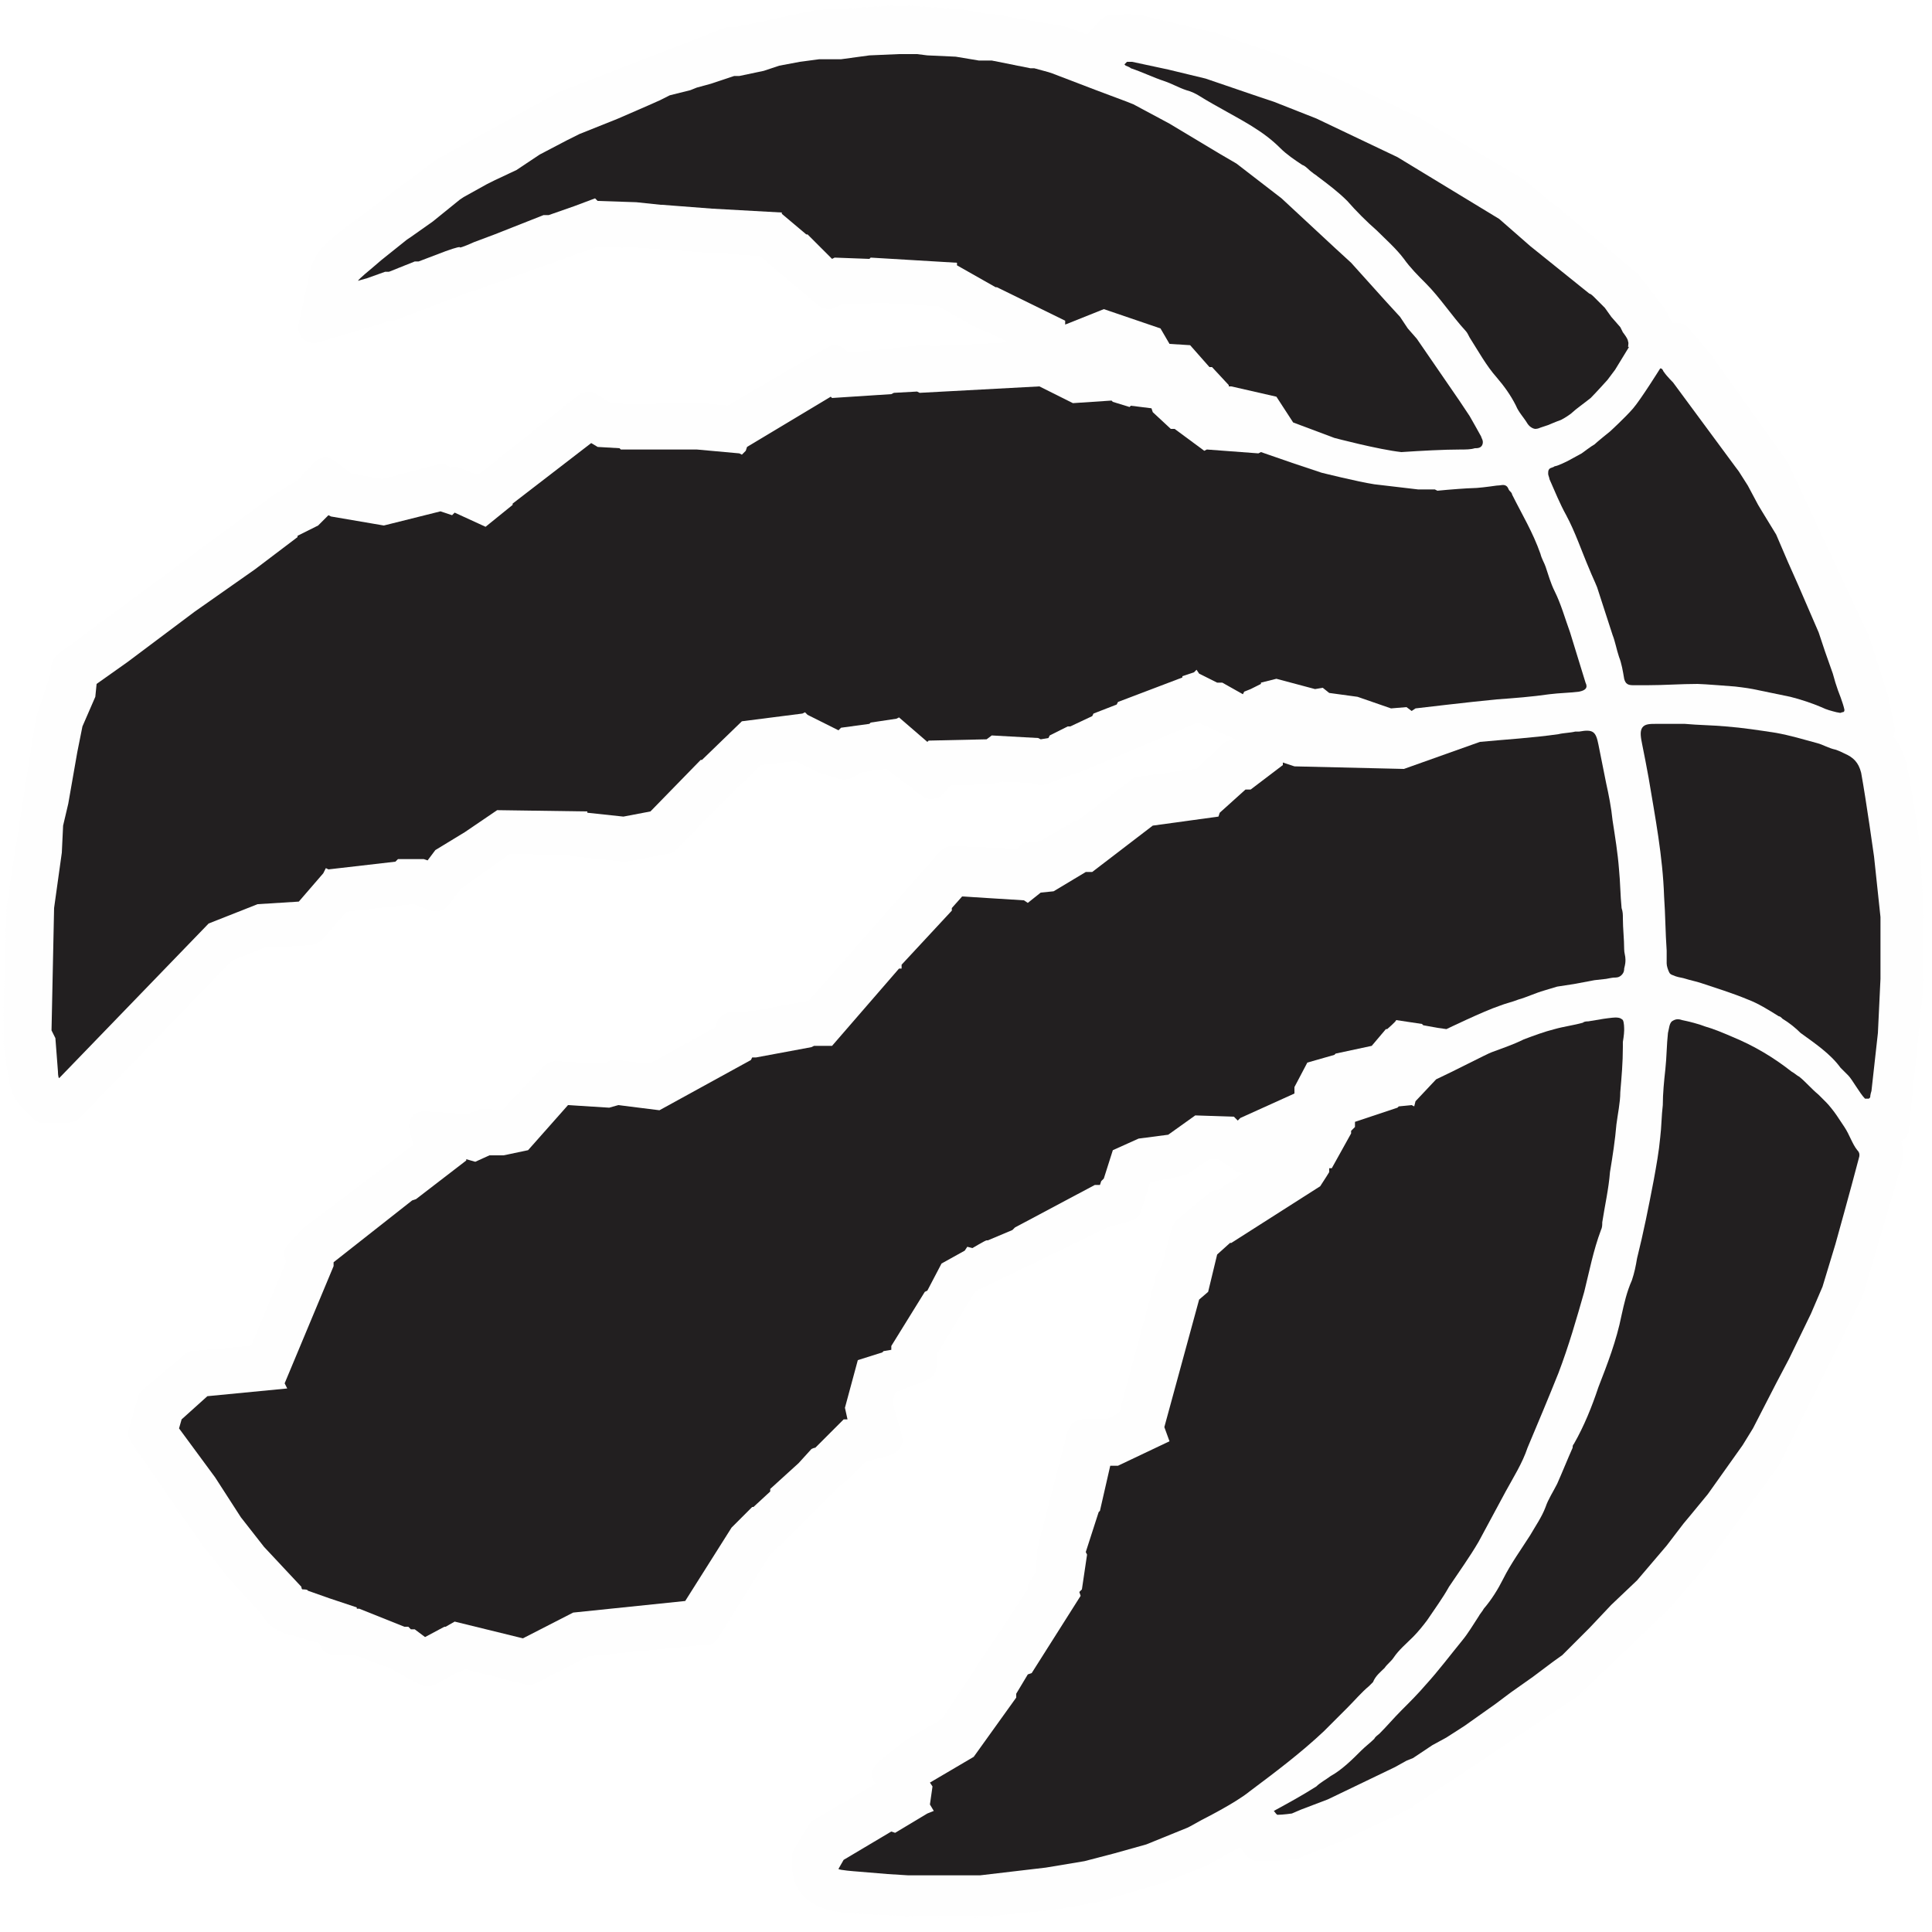
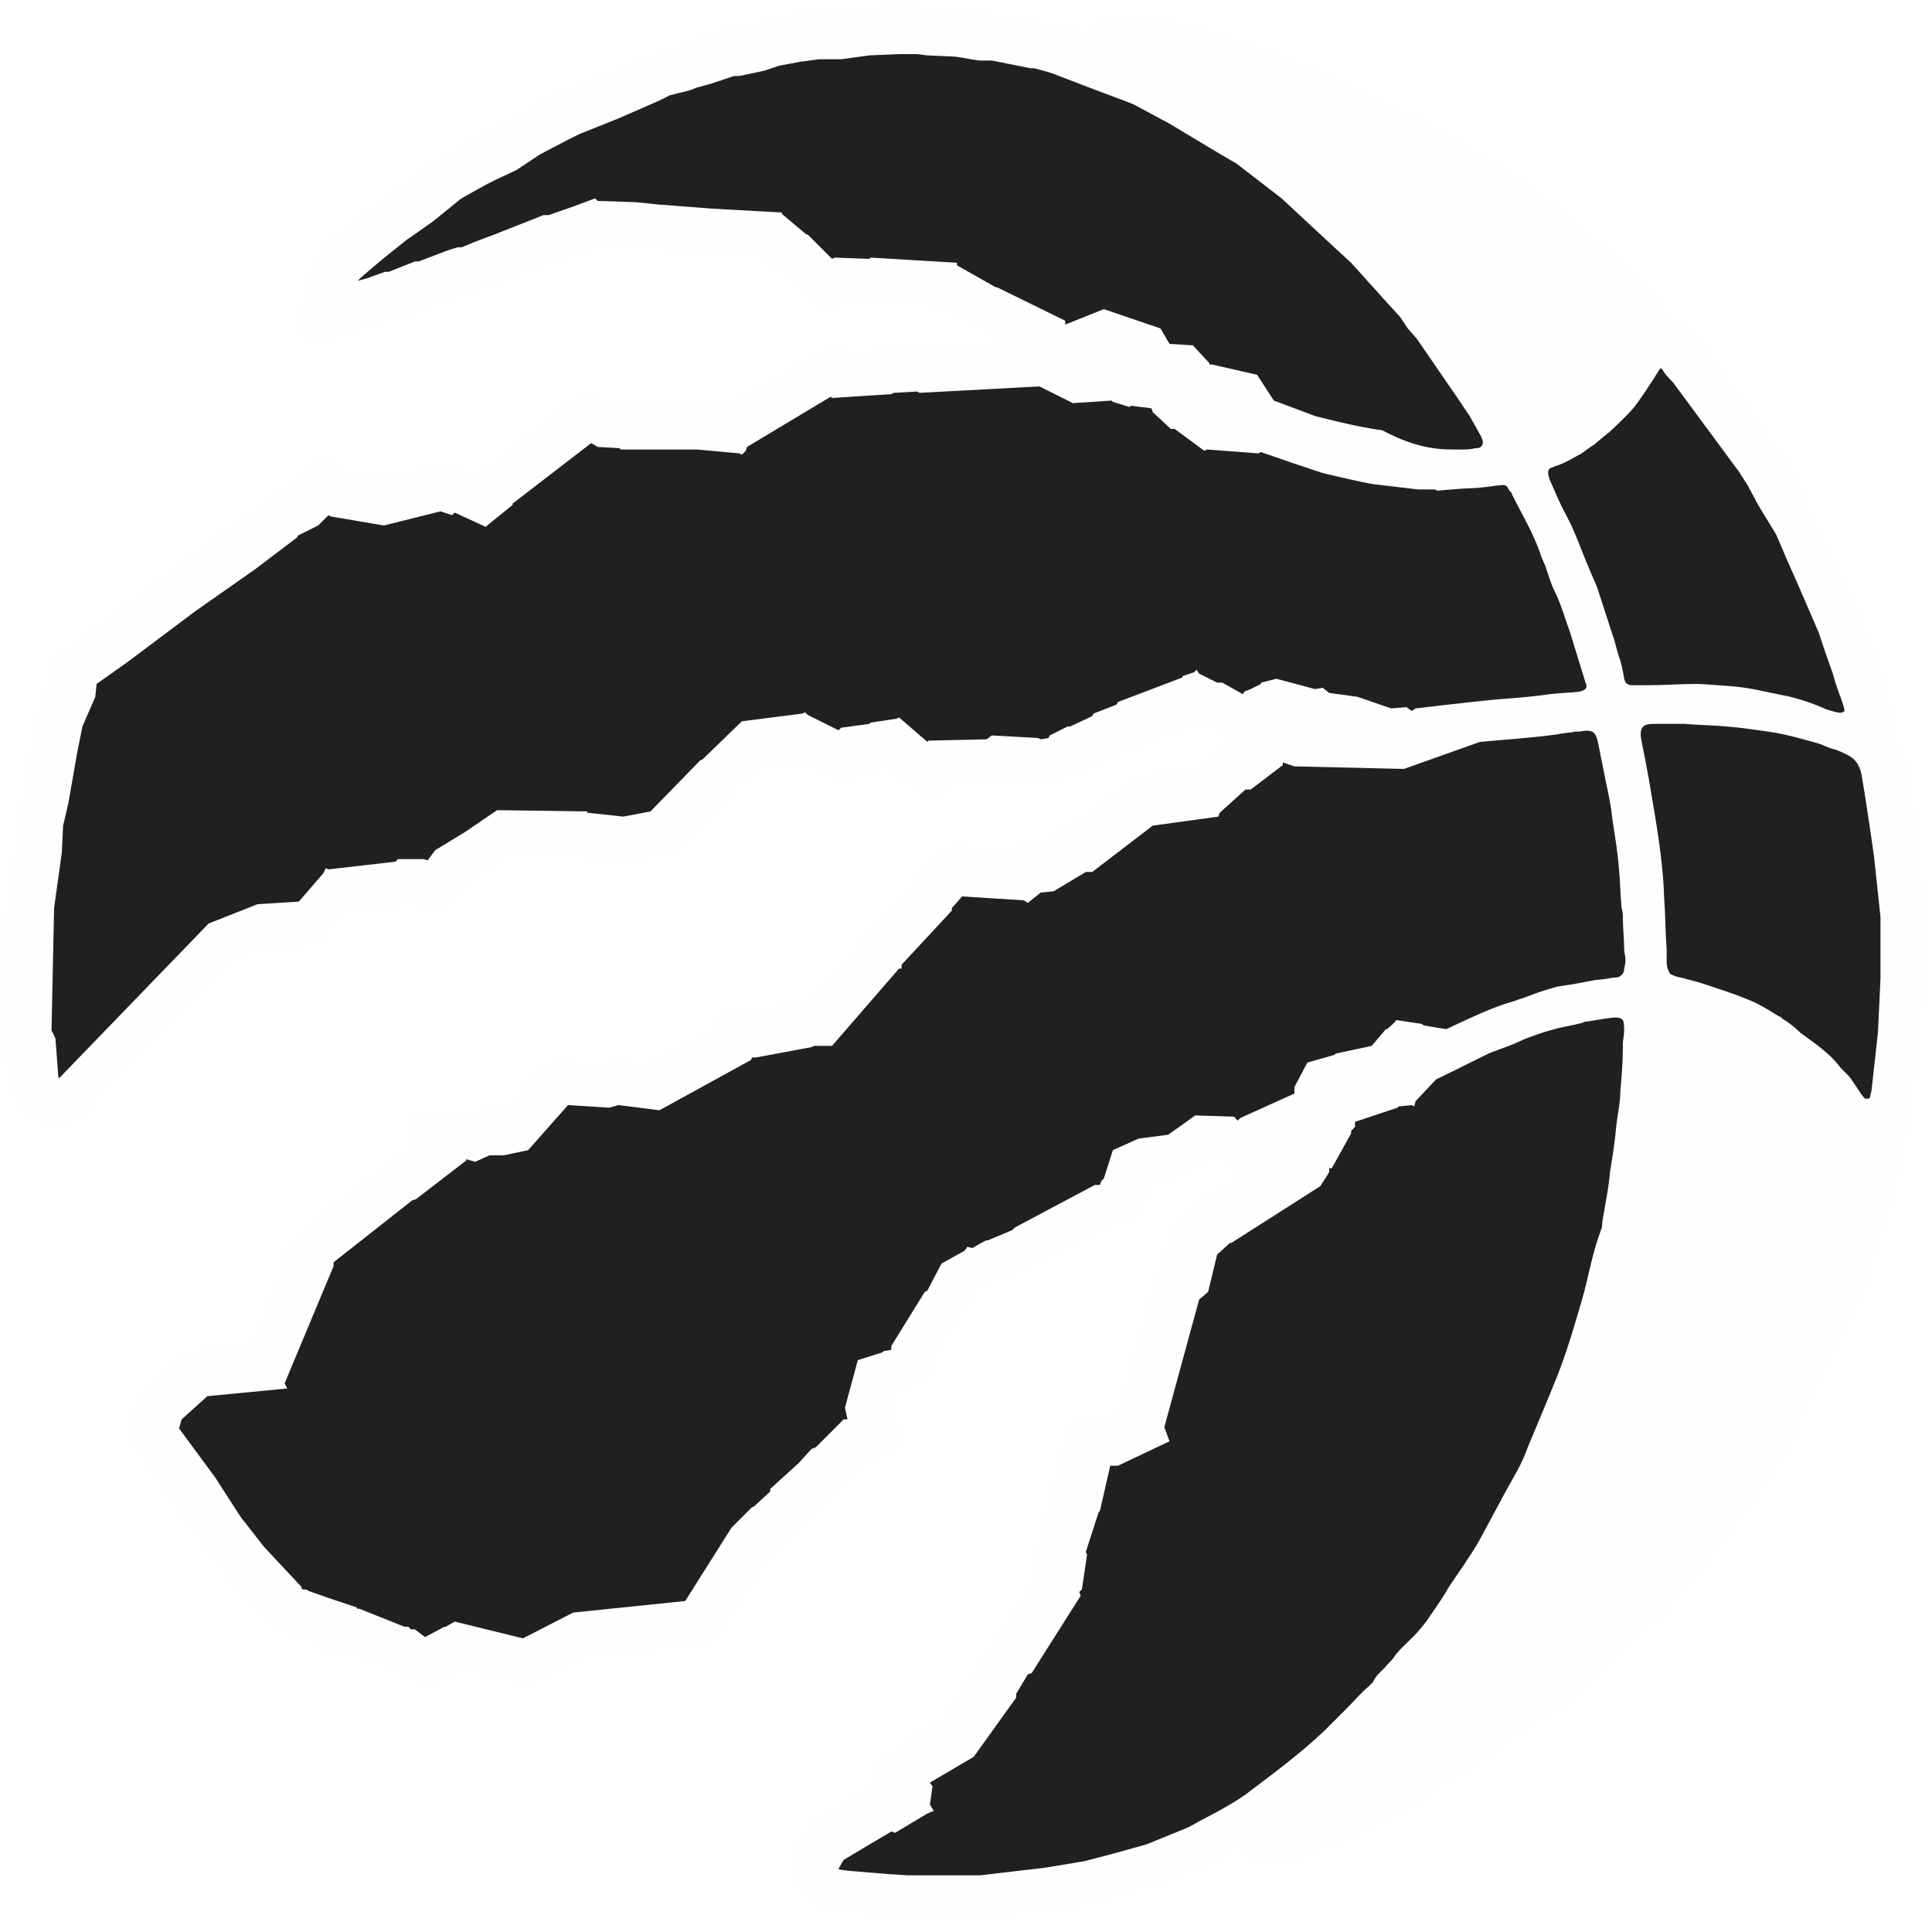
<svg xmlns="http://www.w3.org/2000/svg" version="1.1" id="Layer_1" x="0px" y="0px" viewBox="0 0 150 150" style="enable-background:new 0 0 150 150;" xml:space="preserve">
  <style type="text/css">
	.st0{fill-rule:evenodd;clip-rule:evenodd;fill:#FFFFFF;filter:url(#Adobe_OpacityMaskFilter);}
	.st1{mask:url(#mask-2_1_);fill-rule:evenodd;clip-rule:evenodd;fill:#FEFEFE;}
	.st2{fill-rule:evenodd;clip-rule:evenodd;fill:#221F20;}
	.st3{fill:none;}
</style>
  <desc>Created with Sketch.</desc>
  <g id="Page-1_1_">
    <g id="TOR">
      <g id="Page-1">
        <g id="Group-3" transform="translate(25, 25.087)">
          <g id="Clip-2">
				</g>
          <defs>
            <filter id="Adobe_OpacityMaskFilter" filterUnits="userSpaceOnUse" x="-24.7" y="-24.6" width="149.3" height="148.6">
              <feColorMatrix type="matrix" values="1 0 0 0 0  0 1 0 0 0  0 0 1 0 0  0 0 0 1 0" />
            </filter>
          </defs>
          <mask maskUnits="userSpaceOnUse" x="-24.7" y="-24.6" width="149.3" height="148.6" id="mask-2_1_">
            <polygon class="st0" points="-24.7,-24.6 -24.7,123.9 124.6,123.9 124.6,-24.6      " />
          </mask>
          <path id="Fill-1" class="st1" d="M124.1,40.9C124.1,40.9,124.1,40.9,124.1,40.9c0-0.2-0.6-4.5-1.1-6.8c-0.2-0.7-0.5-1.4-1-2      c0.1-0.2,0.1-0.5,0.1-0.7l-0.4-2c-0.1-0.6-0.6-1.9-0.6-2l-1-3.1l-6.3-13.5l-6-8.4l-1.6-1.9C106,0.2,105.7,0,105.3,0h0l-0.5,0      c-0.1-0.3-0.3-0.7-0.6-1.2l-2-2.6l-5.9-4.9c0,0-0.1-0.1-0.1-0.1c-0.2-0.2-0.4-0.3-0.7-0.5l-2.1-1.8l-8.3-4.9l-6.5-3.1      c-1.3-0.5-2.3-0.9-3.1-1.2c-0.1-0.1-0.2-0.1-0.3-0.2c-0.7-0.3-1.1-0.4-1.4-0.5c-0.2-0.1-1.5-0.5-2.6-0.9      c-0.8-0.3-1.5-0.5-1.7-0.6l-5.9-1.4l-1-0.1l-1.4,0.1c-0.3,0-0.6,0.2-0.8,0.4l-1,1.1l-1.6-0.6L52.1-24l-0.4,0l-2.2-0.4l-4.6-0.3      l-6.6,0.4L32.2-23l-0.5,0c-0.1,0-0.3,0-0.5,0.1l-12.9,5l-9.4,5.2L1.4-7.1c-1.3,1.1-2,1.7-2.3,3l-0.9,4.1c-0.1,0.4,0,0.9,0.3,1.2      c0.3,0.3,0.8,0.4,1.2,0.3l5-1.5l0.6-0.2l0.1,0c0.2,0,0.3,0,0.5-0.1l4.7-1.8c0,0,0.6-0.2,0.8-0.3c0.5-0.1,1-0.3,1.5-0.5l8.4-3      c1.3,0,2.1,0.1,2.7,0l0,0l6.9,0.5c0.1,0,0.2,0,0.3,0L34-5.2l4.5,3.8c0.4,0.3,0.9,0.4,1.3,0.2l0.7-0.3l1.9,0L43-1.6l4.9,0.3      l2.6,1.5l0.9,0.4c0.1,0,0.2,0.1,0.3,0.1l1.6,0.8l-6,0.3c-0.2-0.1-0.4-0.1-0.6-0.1l-5.8,0.6L40.6,2c-0.4-0.3-0.9-0.4-1.4-0.1      l-7.7,4.5l-2.1-0.2l-5.6,0.1l-1.4-0.1l-1.1-0.7c-0.4-0.3-1-0.2-1.4,0.1l-7.8,6.2l-1.5-0.6c-0.2-0.1-0.4-0.1-0.6,0L9.6,11      c-0.2-0.1-0.4-0.1-0.6,0l-0.9,0.2c-1.5,0.4-2.6,0.7-3.4,0.9l-2.4-0.4l-1.3-1c-0.5-0.4-1.2-0.3-1.6,0.1l-1.3,1.4l-1.8,1.1      l-16.8,12.4c-0.3,0.2-0.4,0.5-0.5,0.8l-0.1,0.8l-1.1,3.3l-2.3,14.7l-0.3,10.2l0.4,2.8c0.2,1.5,0.8,2.4,1.3,2.8l0.6,0.6      c0.2,0.2,0.5,0.4,0.8,0.4l2,0c0.3-0.1,0.6-0.1,0.9-0.4l11.8-12.2l2.5-1l3.6-0.2c0.3,0,0.6-0.2,0.9-0.4l1.9-2.2l5.2-0.6l1.3,0.5      c0.5,0.2,1.1,0,1.4-0.4l1-1.3l3.8-2.7l4,0.1l4.7,0.5c0.1,0,0.2,0,0.4,0l3.2-0.6c0.2,0,0.5-0.2,0.6-0.3l3.5-3.6      c0.1,0,0.1-0.1,0.1-0.1l3-2.9l2.7-0.3l1.8,0.9l1.6,0.5c0.4,0.1,0.8,0,1.2-0.2l0.4-0.3l2-0.3l2.8,2.1c0.5,0.4,1.2,0.3,1.7-0.2      l0.5-0.6l3.2-0.1l0.8-0.2l2.2,0.1l0.4,0.1c0.3,0.1,0.6,0.1,0.8,0l2.4-0.9c0.2,0,0.3,0,0.4-0.1L68,31l2.9,1.3l-0.3,0.1      c-0.3,0-0.5,0.1-0.7,0.3l-2,1.9l-4.4,0.6c-0.2,0-0.4,0.1-0.6,0.2l-4.2,3.2c-0.2,0-0.4,0.1-0.5,0.2l-2.4,1.4l-1,0.1      c-0.2,0-0.5,0.1-0.6,0.3l-0.2,0.2L49,40.6c-0.4,0-0.7,0.1-1,0.4L37.8,52.6l-4.3,0.8l-1.7,0.1c-0.5,0-0.9,0.3-1.1,0.7l-0.2,0.5      l-5.1,2.8l-2.6-0.3c-0.2,0-0.4,0-0.5,0.1l-0.5,0.2l-3.6-0.2c-0.3,0-0.7,0.1-1,0.4l-3.2,3.4l-0.1,0l-1.3-0.1      c-0.2,0-0.4,0-0.5,0.1l-0.8,0.3l-3.3-0.2c-0.4,0-0.8,0.1-1,0.4c-0.2,0.3-0.3,0.7-0.2,1.1l0.3,1.1l-8.6,6.5l-1.1,1.2      c-0.3,0.3-0.4,0.7-0.3,1l0.1,0.4l-2.7,6.5l-4.5,0.4c-0.3,0-0.5,0.1-0.7,0.3l-3.2,2.7c-0.2,0.2-0.3,0.3-0.4,0.6l-0.7,2.5      c-0.1,0.4,0,0.7,0.2,1l5.6,8.1l2,2.5l2.4,2.6c0.4,0.7,0.9,1.2,1.6,1.5c0.2,0.1,0.5,0.2,0.7,0.3c0.1,0,0.2,0,0.3,0l1.6,0.5      c0.1,0,0.1,0,0.2,0c0.1,0,0.1,0,0.2,0.1c0.1,0.5,0.6,0.9,1.2,0.9h1.5l2.7,1l2.4,1.3c0.4,0.2,0.8,0.2,1.2,0l1.8-1      c0.2,0,0.4-0.1,0.5-0.2l0,0l4.7,1.2c0.3,0.1,0.6,0,0.8-0.1l4.1-2.1l9.2-0.9c0.4,0,0.7-0.2,0.9-0.6l4-6.4l1.3-1.2l1.3-1.3      l2.9-2.9c0.6-0.4,1-0.9,1.9-1.8l1.9-0.5c0.3-0.1,0.6-0.3,0.8-0.6c0.2-0.3,0.2-0.6,0.1-1l-0.7-2.5l0.2-0.8l2.4-0.9      c0.5-0.2,0.8-0.6,0.8-1.1l0-0.9l3-4.9l0.3-0.2c0.2,0,0.3-0.1,0.5-0.2l9.5-4.6l1.8-0.5c0.4-0.1,0.7-0.4,0.8-0.8l0.7-2.2l2.5-0.5      c0.2,0,0.3-0.1,0.5-0.2l1.6-1.1l0.7,0l1.3,0.9c0.2,0.1,0.4,0.2,0.6,0.2l-1.9,1.3c-0.3,0-0.6,0.1-0.8,0.3l-2.4,2      c-0.2,0.2-0.3,0.4-0.4,0.6l-0.7,2.6L65,73.6c-0.2,0.2-0.3,0.3-0.3,0.6l-2.8,10.4l-1,0.5h-1.8c-0.6,0-1,0.4-1.2,0.9l-2.2,8.5      l-0.2,0.9c0,0.1,0,0.3,0,0.5L55.4,97l-0.5,0.8c-0.1,0.1-0.1,0.3-0.1,0.5l-4.1,6.2l-2.6,3.9c-0.7,0.4-1.6,0.9-2.9,1.7l-2,1.6      c-0.5,0.4-0.6,1.1-0.3,1.6l0.1,0.1l-4.8,2.8c-0.2,0.1-0.3,0.2-0.4,0.4l-1.1,1.8c-0.1,0.2-0.2,0.4-0.2,0.6v0.7      c0,3.3,3.2,3.7,4.8,3.8l8.6,0.4l6.9-0.7l3.4-0.6l5.1-1.5l3.3-1.3l1.3-0.7c0.1-0.1,0.7-0.4,1.4-0.8l0.4,0.6      c0.2,0.3,0.6,0.5,1,0.5l1.3,0c0.5,0,1.6-0.2,1.8-0.2l3.5-1.4c3.1-1.5,4.5-2.1,5.2-2.5c0.1,0,0.2-0.1,0.3-0.2l12.7-8.5l7.1-6.8      l2.5-2.9l6-8.2l6.5-13.1l2.9-9.8c0.3-0.9,0.3-1.7,0.1-2.3c0.4-0.2,0.6-0.5,0.6-0.9l1.2-11.7l0-4.4L124.1,40.9z" />
        </g>
-         <path id="Fill-4" class="st2" d="M98.9,140.6c0.1,0.1,0.2,0.3,0.3,0.3c0.4,0,1.1-0.1,1.1-0.1l0.7-0.3l2.1-0.8     c0,0,5.2-2.5,5.2-2.5c0,0,0.9-0.5,0.9-0.5l0.5-0.2l0.6-0.4l0.9-0.6l1.1-0.6l1.4-0.9l2.4-1.7l1.2-0.9l1.7-1.2l1.6-1.2l0.7-0.5l1-1     l1.1-1.1l1.7-1.8l2-1.9l2.3-2.7l1.3-1.7l0.5-0.6l1.4-1.7l2.7-3.8l0.8-1.3l1.8-3.5l1-1.9l1.7-3.5l0.9-2.1l1-3.3     c0,0,1.2-4.3,1.8-6.6c0.1-0.3,0.1-0.5-0.1-0.7c-0.4-0.5-0.6-1.2-1-1.8c-0.2-0.3-0.4-0.6-0.6-0.9c-0.2-0.3-0.6-0.8-0.8-1     c-0.2-0.2-0.4-0.4-0.6-0.6c-0.6-0.5-1-1-1.5-1.4c-0.2-0.1-0.4-0.3-0.6-0.4c-1.4-1.1-2.9-2-4.6-2.7c-0.7-0.3-1.4-0.6-2.1-0.8     c-0.5-0.2-1.3-0.4-1.8-0.5c-0.3-0.1-0.5-0.1-0.8,0.1c-0.2,0.2-0.2,0.5-0.3,0.9c-0.1,0.9-0.1,1.9-0.2,2.8     c-0.1,0.9-0.2,1.9-0.2,2.8c-0.1,0.8-0.1,1.7-0.2,2.5c-0.1,1.1-0.3,2.2-0.5,3.3c-0.4,2.1-0.8,4.1-1.3,6.1     c-0.1,0.6-0.2,1.1-0.4,1.7c-0.4,0.9-0.6,1.8-0.8,2.7c-0.4,2-1.1,3.8-1.8,5.6c-0.5,1.5-1.1,3-1.9,4.4c-0.1,0.1-0.1,0.2-0.1,0.3     c-0.4,0.9-0.8,1.9-1.2,2.8c-0.3,0.6-0.7,1.2-0.9,1.8c-0.3,0.8-0.8,1.5-1.2,2.2c-0.7,1.1-1.5,2.2-2.1,3.4     c-0.4,0.8-0.9,1.6-1.5,2.3c-0.1,0.2-0.3,0.4-0.4,0.6c-0.4,0.6-0.8,1.3-1.3,1.9c-0.9,1.1-1.8,2.3-2.8,3.4c-0.6,0.7-1.2,1.3-1.9,2     c-0.6,0.6-1.1,1.2-1.7,1.8c-0.1,0.1-0.3,0.2-0.4,0.4c-0.3,0.3-0.7,0.6-1,0.9c-0.7,0.7-1.5,1.5-2.4,2c-0.4,0.3-0.8,0.5-1.1,0.8     C101.1,139.4,100,140,98.9,140.6" />
        <path id="Fill-6" class="st2" d="M145.1,85.3c0,0,0.1-0.1,0.1-0.1c0-0.2,0.1-0.5,0.1-0.5l0.5-4.5L146,76l0-4.2l0-0.6l-0.5-4.7     c0,0-0.6-4.3-1-6.5c-0.2-0.8-0.6-1.2-1.3-1.5c-0.2-0.1-0.4-0.2-0.7-0.3c-0.5-0.1-1-0.4-1.4-0.5c-1.1-0.3-2.1-0.6-3.2-0.8     c-1.3-0.2-2.6-0.4-3.9-0.5c-1.1-0.1-2.1-0.1-3.2-0.2c-0.8,0-1.4,0-2.2,0c-0.5,0-0.9,0-1.1,0.3c-0.2,0.3-0.1,0.8,0,1.3     c0.2,1,0.3,1.5,0.5,2.6c0.5,3,1.1,6.1,1.2,9.2c0.1,1.4,0.1,2.8,0.2,4.2c0,0.4,0,0.6,0,1c0,0.2,0.1,0.5,0.2,0.7     c0.1,0.2,0.3,0.2,0.5,0.3c0.3,0.1,0.5,0.1,0.8,0.2c0.3,0.1,0.8,0.2,1.1,0.3c1.2,0.4,2.5,0.8,3.7,1.3c0.8,0.3,1.6,0.8,2.4,1.3     c0.1,0,0.2,0.1,0.3,0.2c0.5,0.3,1,0.7,1.4,1.1c1.1,0.8,2.3,1.6,3.1,2.7c0.2,0.2,0.4,0.4,0.6,0.6c0.3,0.3,0.9,1.4,1.3,1.8     C145,85.3,145,85.3,145.1,85.3" />
-         <path id="Fill-8" class="st2" d="M113.4,34.9c0.4,0,0.8,0,1.1-0.1c0.2,0,0.5,0,0.6-0.3c0.1-0.3-0.1-0.5-0.1-0.6     c-0.1-0.2-0.9-1.6-0.9-1.6l-0.8-1.2l-3.3-4.8l-0.7-0.8l-0.6-0.9l-1.1-1.2l-2.7-3l-1.2-1.1l-4.2-3.9L96,12.7L94.8,12l-4-2.4     l-2.8-1.5l-0.5-0.2L85.1,7l-3.4-1.3l-0.3-0.1l-1.1-0.3L80,5.3l-1-0.2l-2-0.4l-1,0l-1.8-0.3l-2.2-0.1l-0.8-0.1l-1.4,0l-2.3,0.1     l-2.2,0.3l-1.7,0l-1.5,0.2l-1.6,0.3l-1.2,0.4l-1.9,0.4l-0.4,0l-1.8,0.6l-1.1,0.3L53.6,7L52,7.4l-0.8,0.4l-0.9,0.4l-2.3,1l-3,1.2     l-1,0.5L41.9,12l-1.8,1.2L38.4,14l-0.6,0.3l-1.8,1l-0.3,0.2l-2.1,1.7l-1.7,1.2l-0.3,0.2l-2,1.6l-0.7,0.6c0,0-1.1,0.9-1.1,1     l0.7-0.2c0,0,1.4-0.5,1.4-0.5c0,0,0.3,0,0.3,0l2-0.8h0.3l2.1-0.8c0,0,1.1-0.4,1.1-0.3s1.1-0.4,1.1-0.4l1.6-0.6l3.8-1.5l0.4,0     l2-0.7l1.6-0.6l0.2,0.2c0,0,3,0.1,3,0.1l1.9,0.2l0.1,0l3.9,0.3l0,0l5.4,0.3l0,0.1l1.9,1.6l0.1,0l1.9,1.9l0.2-0.1l2.7,0.1l0.1-0.1     l6.7,0.4l0,0.2l3,1.7l0.1,0l5.3,2.6l0,0.3l3-1.2l4.4,1.5l0.7,1.2l1.6,0.1l1.5,1.7l0.2,0l1.3,1.4l0,0.1h0.2l3.5,0.8l1.3,2l3.2,1.2     c0,0,3.4,0.9,5.2,1.1C110.3,35,112.1,34.9,113.4,34.9" />
+         <path id="Fill-8" class="st2" d="M113.4,34.9c0.4,0,0.8,0,1.1-0.1c0.2,0,0.5,0,0.6-0.3c0.1-0.3-0.1-0.5-0.1-0.6     c-0.1-0.2-0.9-1.6-0.9-1.6l-0.8-1.2l-3.3-4.8l-0.7-0.8l-0.6-0.9l-1.1-1.2l-2.7-3l-1.2-1.1l-4.2-3.9L96,12.7L94.8,12l-4-2.4     l-2.8-1.5l-0.5-0.2L85.1,7l-3.4-1.3l-0.3-0.1l-1.1-0.3L80,5.3l-1-0.2l-2-0.4l-1,0l-1.8-0.3l-2.2-0.1l-0.8-0.1l-1.4,0l-2.3,0.1     l-2.2,0.3l-1.7,0l-1.5,0.2l-1.6,0.3l-1.2,0.4l-1.9,0.4l-0.4,0l-1.8,0.6l-1.1,0.3L53.6,7L52,7.4l-0.8,0.4l-0.9,0.4l-2.3,1l-3,1.2     l-1,0.5L41.9,12l-1.8,1.2L38.4,14l-0.6,0.3l-1.8,1l-0.3,0.2l-2.1,1.7l-1.7,1.2l-0.3,0.2l-2,1.6l-0.7,0.6c0,0-1.1,0.9-1.1,1     l0.7-0.2c0,0,1.4-0.5,1.4-0.5c0,0,0.3,0,0.3,0l2-0.8h0.3l2.1-0.8c0,0,1.1-0.4,1.1-0.3s1.1-0.4,1.1-0.4l1.6-0.6l3.8-1.5l0.4,0     l2-0.7l1.6-0.6l0.2,0.2c0,0,3,0.1,3,0.1l1.9,0.2l0.1,0l3.9,0.3l0,0l5.4,0.3l0,0.1l1.9,1.6l0.1,0l1.9,1.9l0.2-0.1l2.7,0.1l0.1-0.1     l6.7,0.4l0,0.2l3,1.7l0.1,0l5.3,2.6l0,0.3l3-1.2l4.4,1.5l0.7,1.2l1.6,0.1l0.2,0l1.3,1.4l0,0.1h0.2l3.5,0.8l1.3,2l3.2,1.2     c0,0,3.4,0.9,5.2,1.1C110.3,35,112.1,34.9,113.4,34.9" />
        <path id="Fill-10" class="st2" d="M143.2,55.1c-0.1-0.5-0.5-1.5-0.5-1.5l-0.2-0.6l-0.2-0.7l-0.6-1.7l-0.5-1.5l-1.6-3.7l-0.8-1.8     l-0.9-2.1l-1.1-1.8l-0.3-0.5l-0.8-1.5l-0.7-1.1l-0.3-0.4l-4.8-6.5c0,0-0.5-0.5-0.7-0.8c-0.1-0.1-0.1-0.3-0.3-0.3c0,0,0,0,0,0     c0,0-1.5,2.4-2.1,3.1c-0.6,0.7-1.8,1.8-1.8,1.8s-1,0.8-1.2,1c-0.2,0.1-1,0.7-1,0.7l-1.1,0.6c0,0-0.8,0.4-1,0.4     c-0.1,0.1-0.3,0.1-0.4,0.2c-0.1,0.1-0.1,0.2-0.1,0.4c0,0.1,0.1,0.3,0.1,0.4c0.4,0.9,0.8,1.9,1.3,2.8c0.7,1.3,1.2,2.8,1.8,4.2     c0.2,0.5,0.4,0.9,0.6,1.4c0.4,1.2,0.8,2.5,1.2,3.7c0.2,0.5,0.3,1.1,0.5,1.7c0.2,0.5,0.3,1.1,0.4,1.7c0.1,0.4,0.3,0.5,0.7,0.5     c0.4,0,0.7,0,1.1,0c1.3,0,2.6-0.1,3.9-0.1c0.4,0,2.9,0.2,2.9,0.2s0.9,0.1,1.4,0.2c1,0.2,1.9,0.4,2.9,0.6c0.8,0.2,1.7,0.5,2.4,0.8     c0.4,0.2,0.8,0.3,1.2,0.4c0.1,0,0.3,0.1,0.4,0C143.2,55.3,143.2,55.2,143.2,55.1" />
-         <path id="Fill-12" class="st2" d="M126.4,26.5c0-0.2-0.4-0.7-0.4-0.7l-0.2-0.4l-0.7-0.8l-0.5-0.7l-0.9-0.9c0,0-0.2-0.2-0.3-0.2     c-1.5-1.2-4.6-3.7-4.6-3.7c0,0-0.8-0.7-0.8-0.7l-1.6-1.4l-7.9-4.8l-6.3-3c0,0-3.3-1.3-3.3-1.3c0,0-1.2-0.4-1.2-0.4     c0,0-4.1-1.4-4.1-1.4l-2.9-0.7l-2.8-0.6l-0.4,0l-0.2,0.2l0.1,0.1c0,0,0.3,0.1,0.4,0.2c0.9,0.3,1.7,0.7,2.6,1     c0.6,0.2,1.1,0.5,1.7,0.7c0.4,0.1,0.8,0.3,1.1,0.5c1.3,0.8,2.7,1.5,4,2.3c0.8,0.5,1.5,1,2.2,1.7c0.5,0.5,1.1,0.9,1.7,1.3     c0.3,0.1,0.5,0.4,0.8,0.6c0.1,0.1,0.3,0.2,0.4,0.3c0.8,0.6,1.6,1.2,2.3,1.9c0.7,0.8,1.5,1.6,2.3,2.3c0.7,0.7,1.5,1.4,2.1,2.2     c0.5,0.7,1.1,1.3,1.7,1.9c1.1,1.1,2,2.5,3.1,3.7c0.1,0.1,0.2,0.3,0.3,0.5c0.7,1.1,1.3,2.2,2.1,3.1c0.6,0.7,1.1,1.4,1.5,2.2     c0.2,0.5,0.6,0.9,0.9,1.4c0.2,0.3,0.5,0.4,0.6,0.4c0.2,0,0.4-0.1,0.4-0.1l0.6-0.2c0,0,0.7-0.3,1-0.4c0.2-0.1,0.7-0.4,0.9-0.6     c0.2-0.2,0.9-0.7,1.4-1.1c0.4-0.4,1.3-1.4,1.3-1.4l0.6-0.8l1.1-1.8C126.3,27.1,126.5,26.7,126.4,26.5" />
        <path id="Fill-14" class="st2" d="M123.1,53c-0.4-1.3-0.8-2.6-1.2-3.9c-0.4-1.1-0.7-2.2-1.2-3.2c-0.3-0.6-0.5-1.3-0.7-1.9     c-0.1-0.3-0.3-0.6-0.4-1c-0.6-1.7-1.4-3-2.2-4.6c0-0.1-0.1-0.2-0.2-0.3c-0.1-0.1-0.1-0.3-0.3-0.4c-0.2-0.1-0.4,0-0.7,0     c-0.7,0.1-1.5,0.2-1.9,0.2c-0.3,0-1.7,0.1-2.7,0.2l-0.2-0.1h-0.7h-0.6l-3.4-0.4c-1.3-0.2-4.1-0.9-4.1-0.9l-2.1-0.7l-2.6-0.9     l-0.2,0.1l-4-0.3L93.5,35l-2.3-1.7l-0.3,0l-1.4-1.3l-0.1-0.3l-1.6-0.2l-0.1,0.1l-1.3-0.4l-0.1-0.1l-3,0.2L80.7,30l-9.3,0.5     l-0.2-0.1l-1.8,0.1l-0.2,0.1l-4.6,0.3l-0.1-0.1L58,34.7L57.9,35l-0.3,0.3l-0.2-0.1l-3.3-0.3L54,34.9l-5.8,0l-0.1-0.1l-1.7-0.1     l-0.5-0.3l-6.1,4.7l0,0.1l-2.1,1.7l-2.4-1.1L35.1,40l-0.9-0.3c0,0-4.4,1.1-4.4,1.1c0,0-4.1-0.7-4.1-0.7L25.5,40l-0.8,0.8     l-1.6,0.8l0,0.1l-3.3,2.5l-4.7,3.3l-5.2,3.9l-2.4,1.7l-0.1,1l-1,2.3l-0.4,2l-0.7,4l-0.4,1.7l-0.1,2.1l-0.6,4.3L4,80l0.3,0.6     l0.2,2.6c0,0,0,0.5,0.1,0.5c0,0,0,0,0,0l11.6-12l3.8-1.5l3.2-0.2l1.9-2.2l0.2-0.4l0.2,0.1l5.2-0.6l0.2-0.2h2l0.3,0.1l0.6-0.8     l2.3-1.4l2.5-1.7l7,0.1l0,0.1l2.8,0.3l2.1-0.4l3.9-4l0.1,0l3.1-3l4.7-0.6l0.2-0.1l0.2,0.2l2.4,1.2l0.2-0.2l2.2-0.3l0.1-0.1l2-0.3     l0.2-0.1l2.2,1.9l0.1-0.1l4.5-0.1l0.4-0.3l3.6,0.2l0.2,0.1l0.6-0.1l0.1-0.2l1.4-0.7l0.2,0l1.7-0.8l0.1-0.2l1.8-0.7l0.1-0.2l5-1.9     l0-0.1l0.9-0.3l0.2-0.2l0.2,0.3l1.4,0.7l0.4,0l1.6,0.9l0.1-0.2l0.5-0.2l0,0l0.8-0.4l0-0.1l1.2-0.3l3,0.8l0.6-0.1l0.5,0.4l2.2,0.3     L108,55c0,0,1.2-0.1,1.2-0.1c0,0,0.4,0.3,0.4,0.3l0.3-0.2c0,0,4.2-0.5,6.3-0.7c1.4-0.1,2.7-0.2,4.1-0.4c0.8-0.1,1.5-0.1,2.3-0.2     C123.1,53.6,123.3,53.4,123.1,53" />
        <path id="Fill-16" class="st2" d="M126.2,74.5c0-0.3-0.1-0.5-0.1-0.8c0-0.8-0.1-1.6-0.1-2.4c0-0.3,0-0.5-0.1-0.8     c-0.1-1-0.1-2-0.2-3c-0.1-1.3-0.3-2.5-0.5-3.8c-0.1-1-0.3-2-0.5-2.9c-0.2-1-0.4-2-0.6-3c-0.2-1-0.4-1.2-1.5-1c-0.1,0-0.2,0-0.3,0     c-0.4,0.1-0.9,0.1-1.3,0.2c-2.1,0.3-4,0.4-6.1,0.6l-5.9,2.1l-8.5-0.2l-0.9-0.3l0,0.2l-2.5,1.9l-0.4,0l-2,1.8l-0.1,0.3l-5.1,0.7     l-4.7,3.6l-0.5,0l-2.5,1.5l-1,0.1l-1,0.8l-0.3-0.2l-4.8-0.3l-0.8,0.9l0,0.2L70,74.9l0,0.3l-0.2,0l-5.2,6l-1.4,0L63,81.3l-4.3,0.8     l-0.3,0c0,0-0.1,0.2-0.1,0.2c0,0-7.1,3.9-7.1,3.9L48,85.8l-0.7,0.2l-3.2-0.2L41,89.3l-1.9,0.4l-1.1,0l-1.1,0.5L36.2,90l0,0.1     l-3.9,3L32,93.2L25.9,98l0,0.3l-3.8,9.1l0.2,0.4l-6.2,0.6l-2,1.8l-0.2,0.7l2.8,3.8l2,3.1l1.8,2.3l2.9,3.1c0,0,0,0.2,0.1,0.2     c0.1,0,0.4,0,0.4,0.1c0,0,1.7,0.6,1.7,0.6c0,0,2.1,0.7,2.1,0.7s0,0.1,0,0.1c0,0,0.2,0,0.2,0l3.5,1.4l0.3,0l0.2,0.2h0.3     c0,0,0.8,0.6,0.8,0.6l1.5-0.8l0.1,0l0.7-0.4l5.3,1.3l3.9-2l8.7-0.9l3.6-5.7c0.6-0.6,1.6-1.6,1.6-1.6l0.1,0c0,0,1.2-1.1,1.3-1.2     c0,0,0-0.2,0-0.2l2.2-2l1-1.1c0,0,0.2-0.1,0.3-0.1c0,0,1.2-1.2,1.2-1.2l1-1l0.3,0l-0.2-0.9l1-3.7l1.9-0.6l0.1-0.1l0.6-0.1l0-0.3     l2.6-4.2l0.2-0.1l1.1-2.1l1.8-1l0.2-0.3l0.4,0.1c0,0,1-0.6,1.1-0.6h0.1l1.9-0.8l0.2-0.2L85,92l0.4,0l0.1-0.3l0.2-0.2l0.7-2.2     l2-0.9l2.3-0.3l2.1-1.5l3,0.1l0.3,0.3l0.2-0.2l4.2-1.9l0-0.5l1-1.9l2.1-0.6l0.1-0.1l2.8-0.6l1.1-1.3l0.1,0c0,0,0.7-0.6,0.7-0.7     c0,0,2,0.3,2,0.3l0.1,0.1l1.1,0.2l0.7,0.1c0,0,2.9-1.4,4.1-1.8c0.5-0.2,1-0.3,1.5-0.5c0.7-0.2,1.3-0.5,2-0.7     c0.3-0.1,0.7-0.2,1-0.3l1.3-0.2l1.6-0.3l0.9-0.1c0,0,0.5-0.1,0.6-0.1c0.2,0,0.4,0,0.6-0.2c0.2-0.2,0.2-0.4,0.2-0.5     C126.2,74.8,126.2,74.7,126.2,74.5" />
        <path id="Fill-18" class="st2" d="M126.1,80c0-0.2,0-0.6-0.1-0.8c-0.2-0.2-0.4-0.2-0.6-0.2c-0.2,0-0.9,0.1-0.9,0.1l-1.2,0.2     c-0.1,0-0.3,0-0.4,0.1c-0.7,0.2-1.5,0.3-2.2,0.5c-0.8,0.2-1.6,0.5-2.4,0.8c-0.8,0.4-1.7,0.7-2.5,1c-0.3,0.1-3,1.5-4.3,2.1     l-1.6,1.7l-0.1,0.4l-0.2-0.1l-1,0.1l-0.1,0.1l-3.3,1.1l0,0.4l-0.3,0.3l0,0.2l-1.5,2.7l-0.2,0l0,0.3c0,0-0.3,0.5-0.7,1.1l-6.9,4.4     l-0.1,0l-1,0.9l-0.7,2.9l-0.7,0.6l-2.7,9.9l0.4,1.1l-4,1.9h-0.6l-0.8,3.5l-0.1,0.1l-1,3.1l0.1,0.2l-0.4,2.7l-0.2,0.2l0.1,0.3     l-3.8,6l-0.3,0.1l-0.9,1.5l0,0.3c0,0-3.3,4.6-3.3,4.6c0,0-3.4,2-3.4,2l0.2,0.3c0,0-0.2,1.4-0.2,1.4l0.3,0.5l-0.5,0.2l-2.5,1.5     l-0.3-0.1l-3.7,2.2l-0.4,0.7c0,0.1,1.4,0.2,1.4,0.2l2.4,0.2l1.6,0.1l1.9,0l0.9,0l1.4,0l1.4,0l5.1-0.6l3-0.5l2.3-0.6l2.5-0.7     l3.2-1.3l0.2-0.1l0.9-0.5c0,0,2.6-1.3,3.7-2.2c2-1.5,4-3,5.8-4.7c0.6-0.6,1.2-1.2,1.8-1.8c0.6-0.6,1.1-1.2,1.7-1.7     c0.1-0.1,0.2-0.2,0.3-0.3c0.2-0.5,0.6-0.8,0.9-1.1c0.2-0.3,0.5-0.5,0.7-0.8c0.4-0.6,1-1.1,1.5-1.6c0.4-0.4,0.8-0.9,1.1-1.3     c0.6-0.9,1.2-1.7,1.7-2.6c0.8-1.2,1.6-2.3,2.3-3.5c0.7-1.3,1.4-2.6,2.1-3.9c0.6-1.1,1.3-2.2,1.7-3.4c0.8-1.9,1.6-3.8,2.4-5.8     c0.8-2.1,1.4-4.2,2-6.3c0.4-1.6,0.7-3.2,1.3-4.8c0.1-0.2,0.1-0.4,0.1-0.6c0.2-1.3,0.5-2.6,0.6-3.9c0.2-1.2,0.4-2.5,0.5-3.7     c0.1-0.8,0.3-1.7,0.3-2.5c0.1-1.2,0.2-2.3,0.2-3.5c0-0.1,0-0.4,0-0.4S126.1,80.3,126.1,80" />
-         <rect id="Rectangle" x="-37" y="-37" class="st3" width="224" height="224" />
      </g>
    </g>
  </g>
</svg>